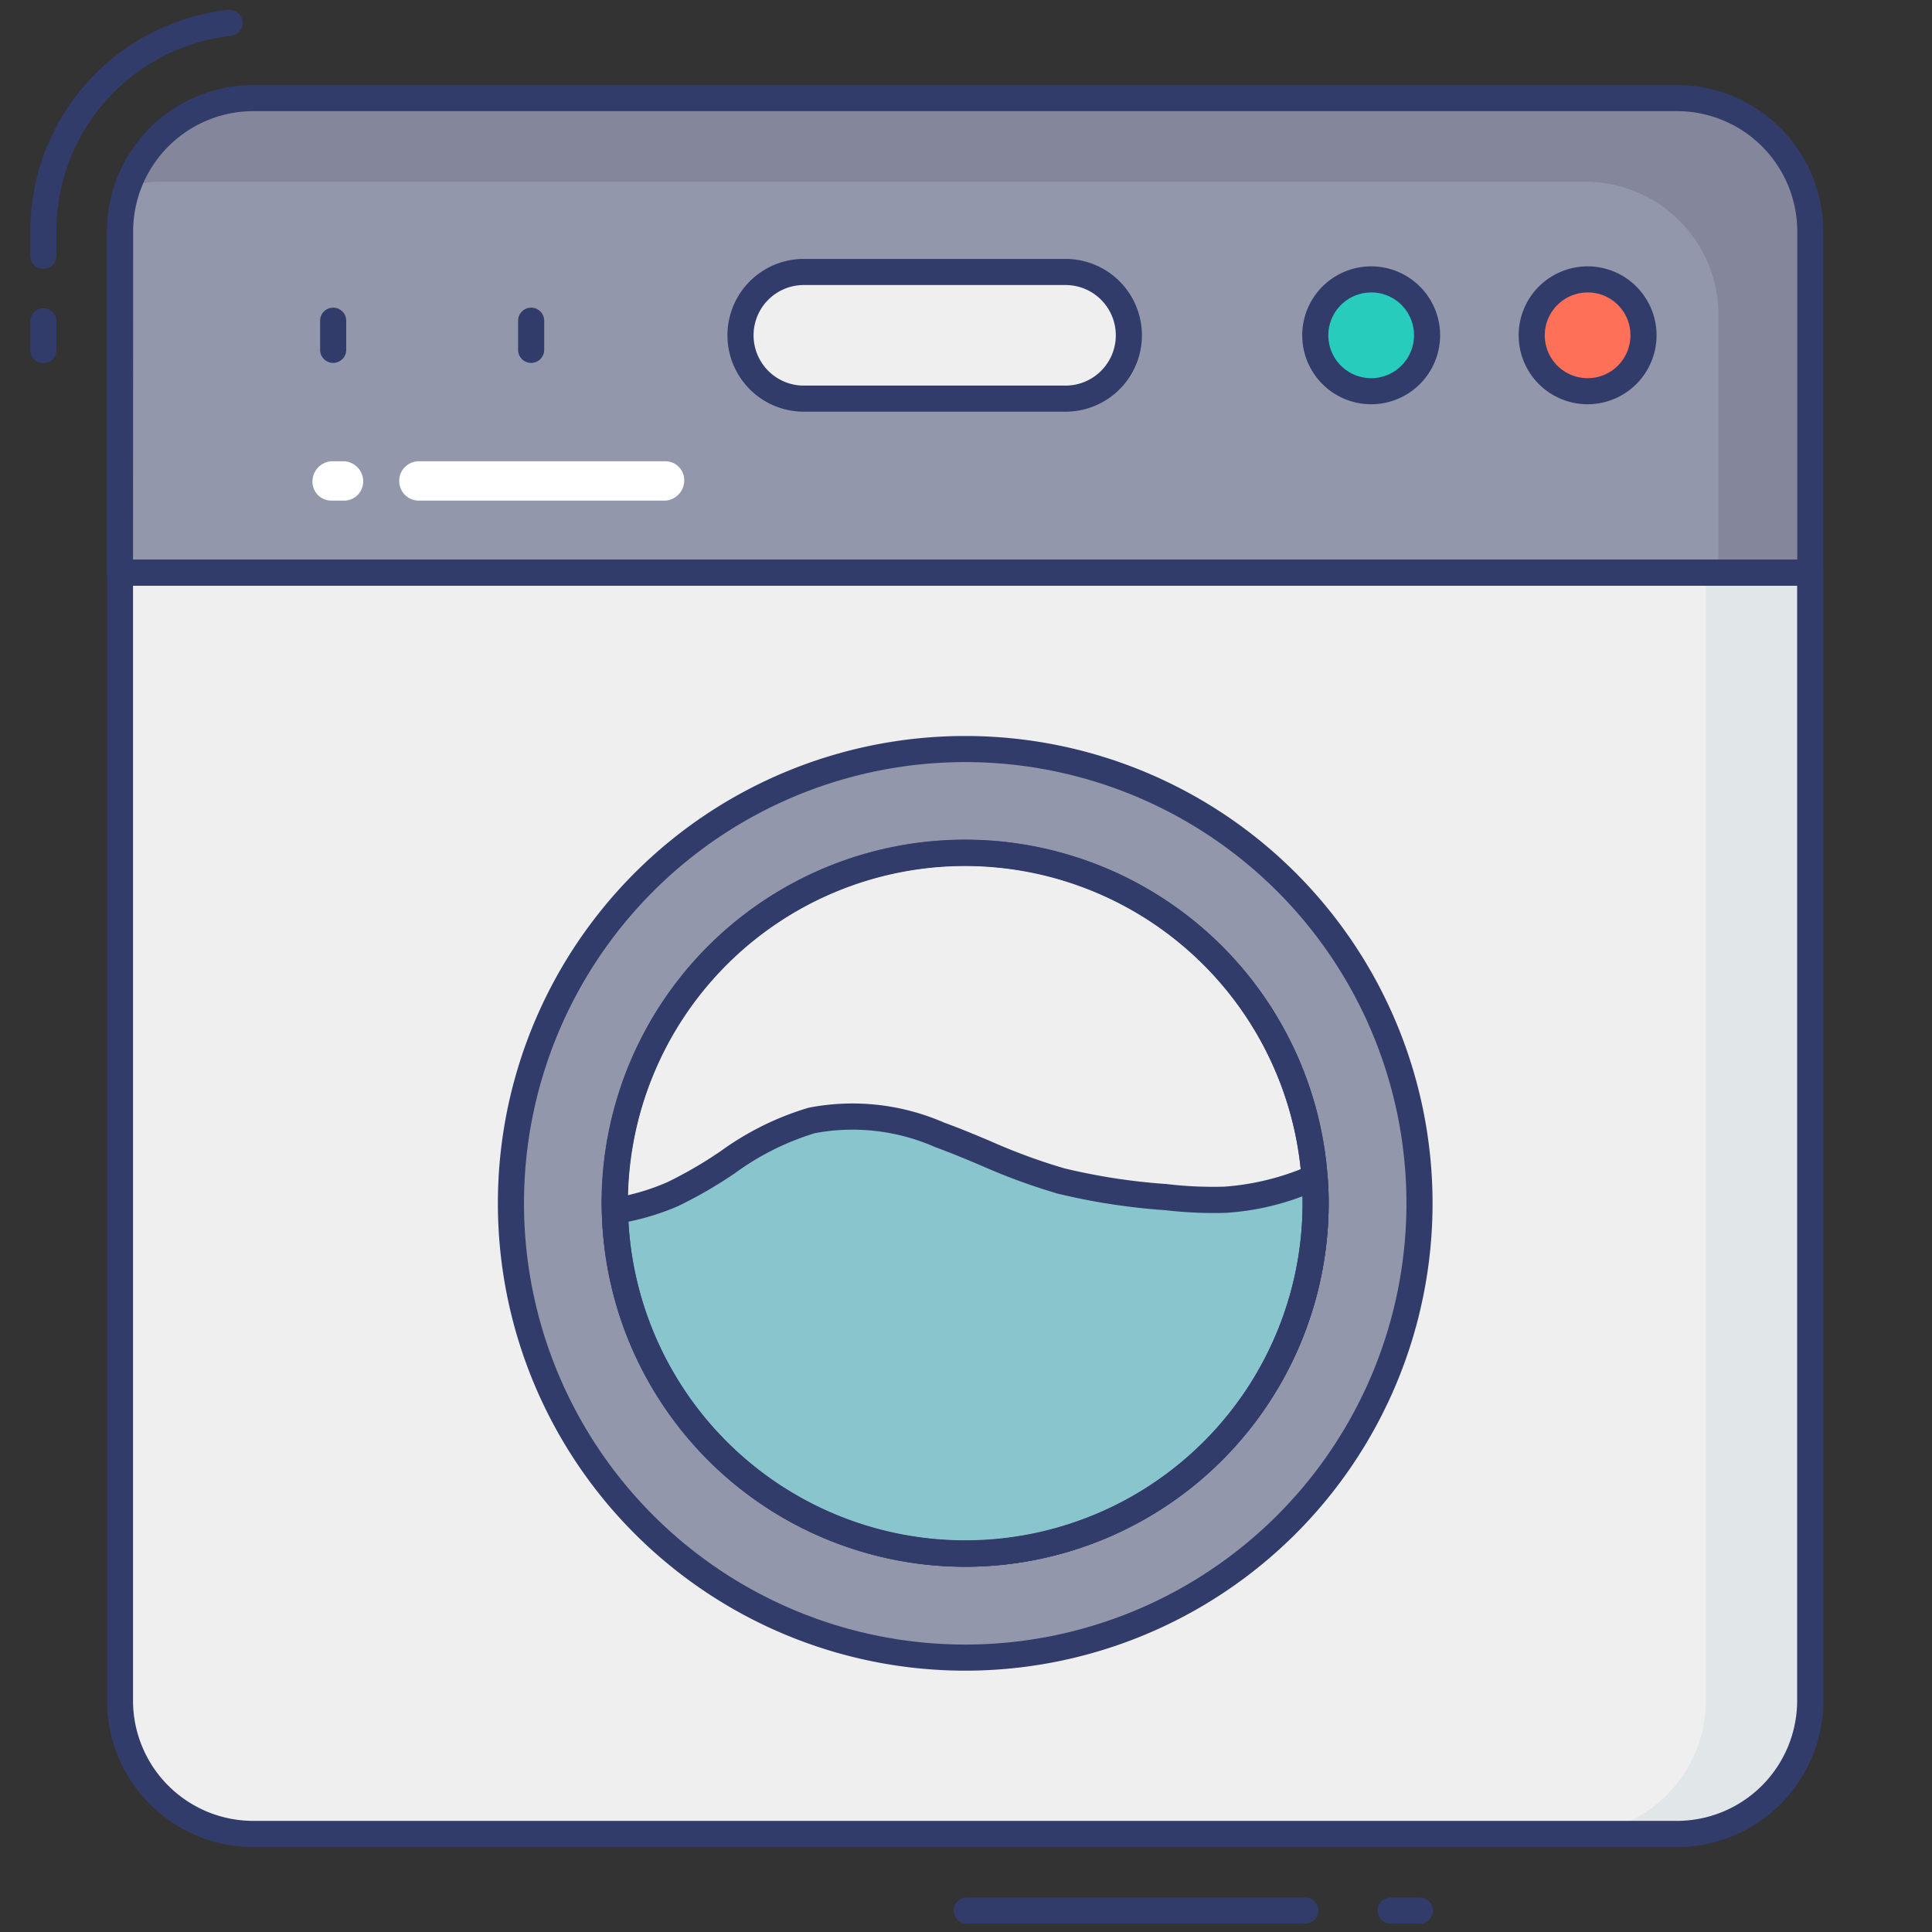
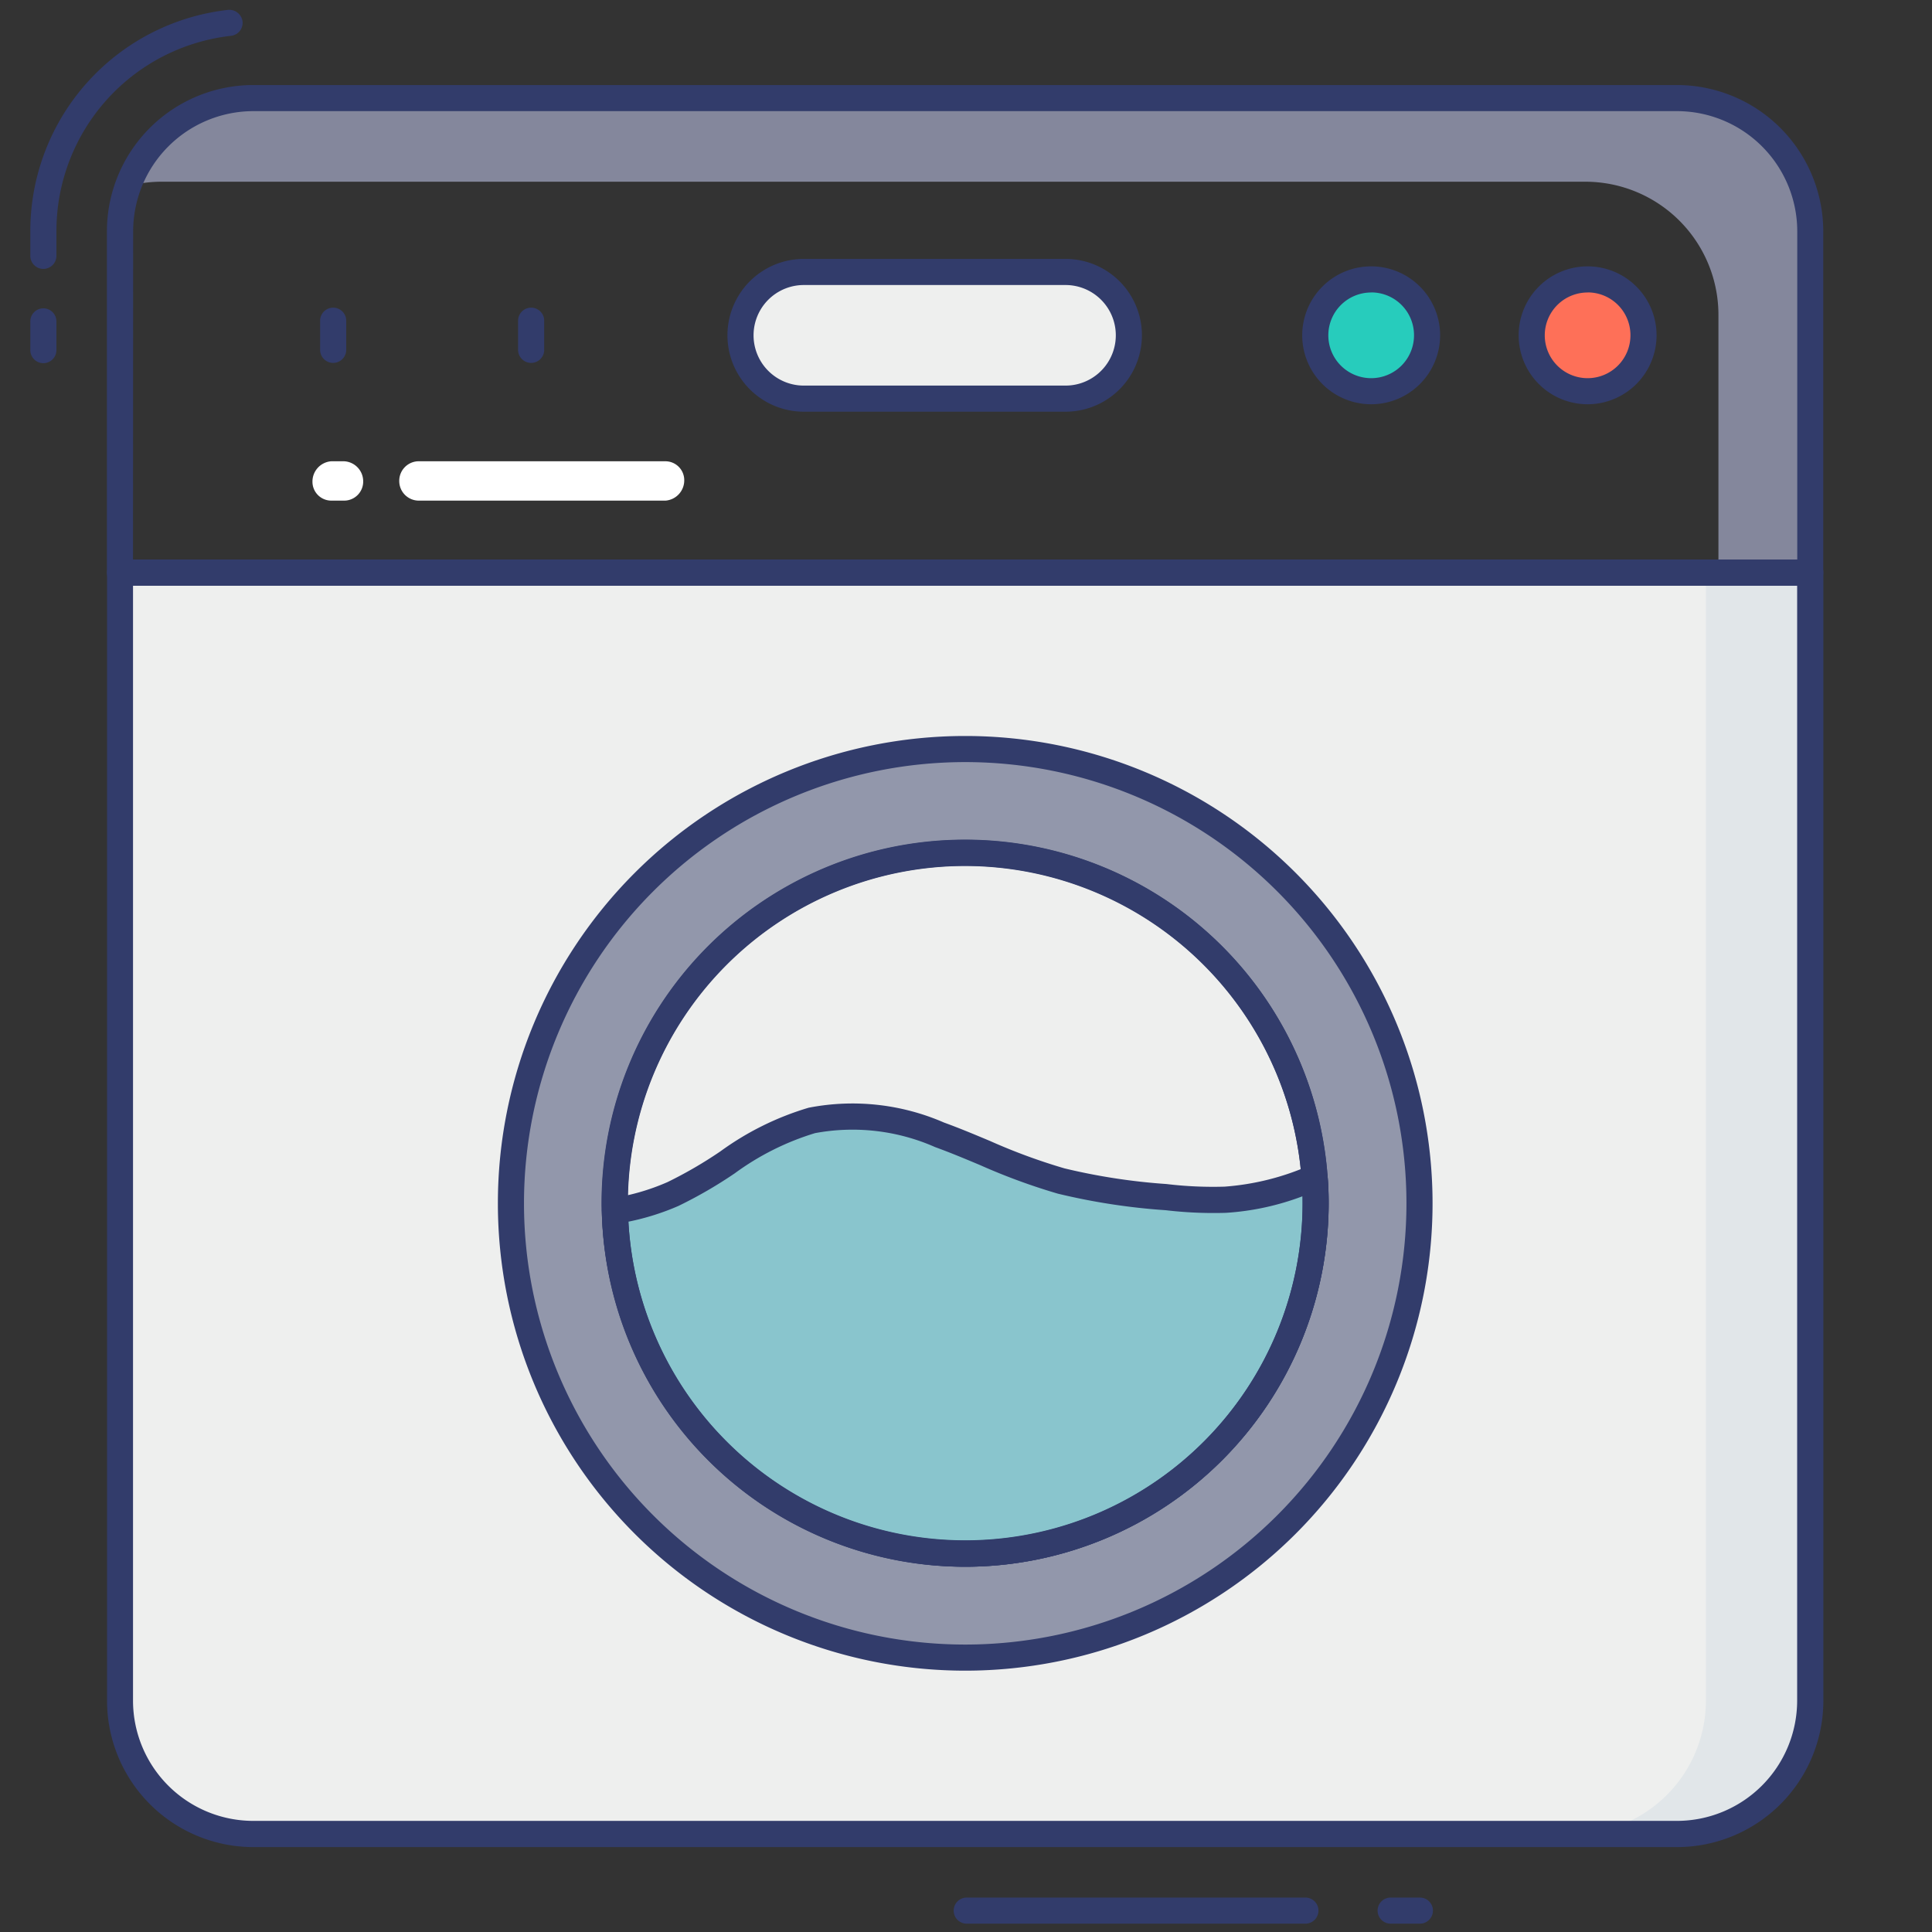
<svg xmlns="http://www.w3.org/2000/svg" id="color_line" height="512" viewBox="0 0 74 74" width="512" data-name="color line">
  <rect x="0" y="0" width="74" height="74" fill="#333333" stroke="none" />
  <path d="m4.595 21.933v43.211a5.1 5.1 0 0 0 5.1 5.1h54.54a5.1 5.1 0 0 0 5.1-5.1v-43.211z" fill="#eeefee" />
  <path d="m69.34 21.93v43.21a5.113 5.113 0 0 1 -5.11 5.11h-4a5.113 5.113 0 0 0 5.11-5.11v-43.21z" fill="#e1e6e9" />
-   <path d="m69.339 21.933v-13.076a5.1 5.1 0 0 0 -5.1-5.1h-54.539a5.1 5.1 0 0 0 -5.1 5.1v13.076z" fill="#9297ab" />
  <path d="m69.34 8.86v13.07h-3.52v-9.86a5.1 5.1 0 0 0 -5.1-5.11h-54.54a4.94 4.94 0 0 0 -1.28.17 5.1 5.1 0 0 1 4.8-3.38h54.53a5.113 5.113 0 0 1 5.11 5.11z" fill="#84879c" />
  <path d="m40.811 10.417h-10.022a2.426 2.426 0 0 0 0 4.852h10.022a2.426 2.426 0 0 0 0-4.852z" fill="#eeefee" />
  <path d="m40.812 15.769h-10.023a2.926 2.926 0 0 1 0-5.852h10.023a2.926 2.926 0 0 1 0 5.852zm-10.023-4.852a1.926 1.926 0 0 0 0 3.852h10.023a1.926 1.926 0 0 0 0-3.852z" fill="#323c6b" />
  <path d="m54.66 12.837a2.135 2.135 0 1 1 -2.135-2.137 2.138 2.138 0 0 1 2.135 2.137z" fill="#27ccbc" />
  <path d="m52.524 15.484a2.641 2.641 0 1 1 2.636-2.646 2.643 2.643 0 0 1 -2.636 2.646zm0-4.281a1.641 1.641 0 1 0 1.636 1.635 1.637 1.637 0 0 0 -1.636-1.638z" fill="#323c6b" />
  <path d="m62.951 12.837a2.135 2.135 0 1 1 -2.135-2.137 2.138 2.138 0 0 1 2.135 2.137z" fill="#fe7058" />
-   <path d="m60.815 15.484a2.641 2.641 0 1 1 2.635-2.646 2.643 2.643 0 0 1 -2.635 2.646zm0-4.281a1.641 1.641 0 1 0 1.635 1.635 1.637 1.637 0 0 0 -1.635-1.638z" fill="#323c6b" />
+   <path d="m60.815 15.484a2.641 2.641 0 1 1 2.635-2.646 2.643 2.643 0 0 1 -2.635 2.646zm0-4.281a1.641 1.641 0 1 0 1.635 1.635 1.637 1.637 0 0 0 -1.635-1.638" fill="#323c6b" />
  <path d="m12.761 13.9a.5.5 0 0 1 -.5-.5v-1.116a.5.5 0 0 1 1 0v1.116a.5.5 0 0 1 -.5.5z" fill="#323c6b" />
  <path d="m20.344 13.9a.5.5 0 0 1 -.5-.5v-1.116a.5.5 0 0 1 1 0v1.116a.5.5 0 0 1 -.5.5z" fill="#323c6b" />
  <path d="m36.97 28.69a17.4 17.4 0 1 0 17.4 17.4 17.4 17.4 0 0 0 -17.4-17.4zm0 30.82a13.415 13.415 0 0 1 -13.42-13.13 2.807 2.807 0 0 1 -.01-.29 13.423 13.423 0 0 1 26.81-.99c.03.32.04.66.04.99a13.422 13.422 0 0 1 -13.42 13.42z" fill="#9297ab" stroke="#323c6b" stroke-linecap="round" stroke-linejoin="round" />
  <path d="m50.39 46.09a13.422 13.422 0 0 1 -26.84.29 8.991 8.991 0 0 0 2.22-.65c1.84-.84 3.36-2.35 5.32-2.82a8.415 8.415 0 0 1 4.89.55c1.57.57 3.06 1.34 4.66 1.77a24.17 24.17 0 0 0 4.05.62 15.211 15.211 0 0 0 2.24.1 10.481 10.481 0 0 0 3.42-.85c.03.32.04.66.04.99z" fill="#89c5cd" />
  <g fill="#323c6b">
    <path d="m36.97 60.01a13.991 13.991 0 0 1 -13.92-13.62.5.5 0 0 1 .422-.5 8.518 8.518 0 0 0 2.095-.613 16.282 16.282 0 0 0 2.027-1.178 11.1 11.1 0 0 1 3.38-1.671 8.778 8.778 0 0 1 5.181.567c.595.216 1.182.462 1.768.708a22.592 22.592 0 0 0 2.848 1.048 23.508 23.508 0 0 0 3.91.6 14.86 14.86 0 0 0 2.224.1 9.849 9.849 0 0 0 3.257-.813.5.5 0 0 1 .688.416c.031.335.042.691.042 1.037a13.936 13.936 0 0 1 -13.922 13.919zm-12.9-13.216a12.922 12.922 0 0 0 25.824-.7c0-.091 0-.184 0-.276a10.054 10.054 0 0 1 -2.932.636 15.68 15.68 0 0 1 -2.312-.1 24.673 24.673 0 0 1 -4.135-.635 23.678 23.678 0 0 1 -2.973-1.092c-.57-.239-1.143-.479-1.726-.691a7.831 7.831 0 0 0 -4.6-.534 10.212 10.212 0 0 0 -3.073 1.539 17.117 17.117 0 0 1 -2.159 1.25 9.524 9.524 0 0 1 -1.919.603z" />
    <path d="m36.97 60.01a13.92 13.92 0 1 1 13.92-13.92 13.941 13.941 0 0 1 -13.92 13.92zm0-26.84a12.92 12.92 0 1 0 12.92 12.92 12.939 12.939 0 0 0 -12.92-12.92z" />
    <path d="m54.385 73.681h-1.12a.5.5 0 0 1 0-1h1.12a.5.5 0 0 1 0 1z" />
    <path d="m50 73.681h-12.972a.5.5 0 0 1 0-1h12.972a.5.5 0 0 1 0 1z" />
    <path d="m1.661 13.91a.5.5 0 0 1 -.5-.5v-1.1a.5.5 0 0 1 1 0v1.1a.5.5 0 0 1 -.5.5z" />
    <path d="m1.661 10.3a.5.5 0 0 1 -.5-.5v-.943a8.527 8.527 0 0 1 7.576-8.479.513.513 0 0 1 .553.441.5.5 0 0 1 -.441.553 7.527 7.527 0 0 0 -6.688 7.485v.943a.5.5 0 0 1 -.5.5z" />
    <path d="m69.339 22.433h-64.744a.5.5 0 0 1 -.5-.5v-13.076a5.61 5.61 0 0 1 5.6-5.6h54.54a5.61 5.61 0 0 1 5.6 5.6v13.076a.5.5 0 0 1 -.496.5zm-64.244-1h63.744v-12.576a4.609 4.609 0 0 0 -4.6-4.6h-54.539a4.609 4.609 0 0 0 -4.6 4.6z" />
    <path d="m64.235 70.748h-54.535a5.61 5.61 0 0 1 -5.6-5.6v-43.215a.5.5 0 0 1 .5-.5h64.739a.5.5 0 0 1 .5.5v43.211a5.61 5.61 0 0 1 -5.604 5.604zm-59.14-48.315v42.711a4.609 4.609 0 0 0 4.6 4.6h54.54a4.609 4.609 0 0 0 4.6-4.6v-42.711z" />
  </g>
  <path d="m11.968 18.458a.778.778 0 0 1 .716-.79h.5a.769.769 0 0 1 .727.77.73.73 0 0 1 -.716.737h-.5a.722.722 0 0 1 -.727-.717z" fill="#fff" />
  <path d="m15.292 18.426a.749.749 0 0 1 .716-.758h9.473a.722.722 0 0 1 .727.717.778.778 0 0 1 -.716.79h-9.473a.75.75 0 0 1 -.727-.749z" fill="#fff" />
</svg>